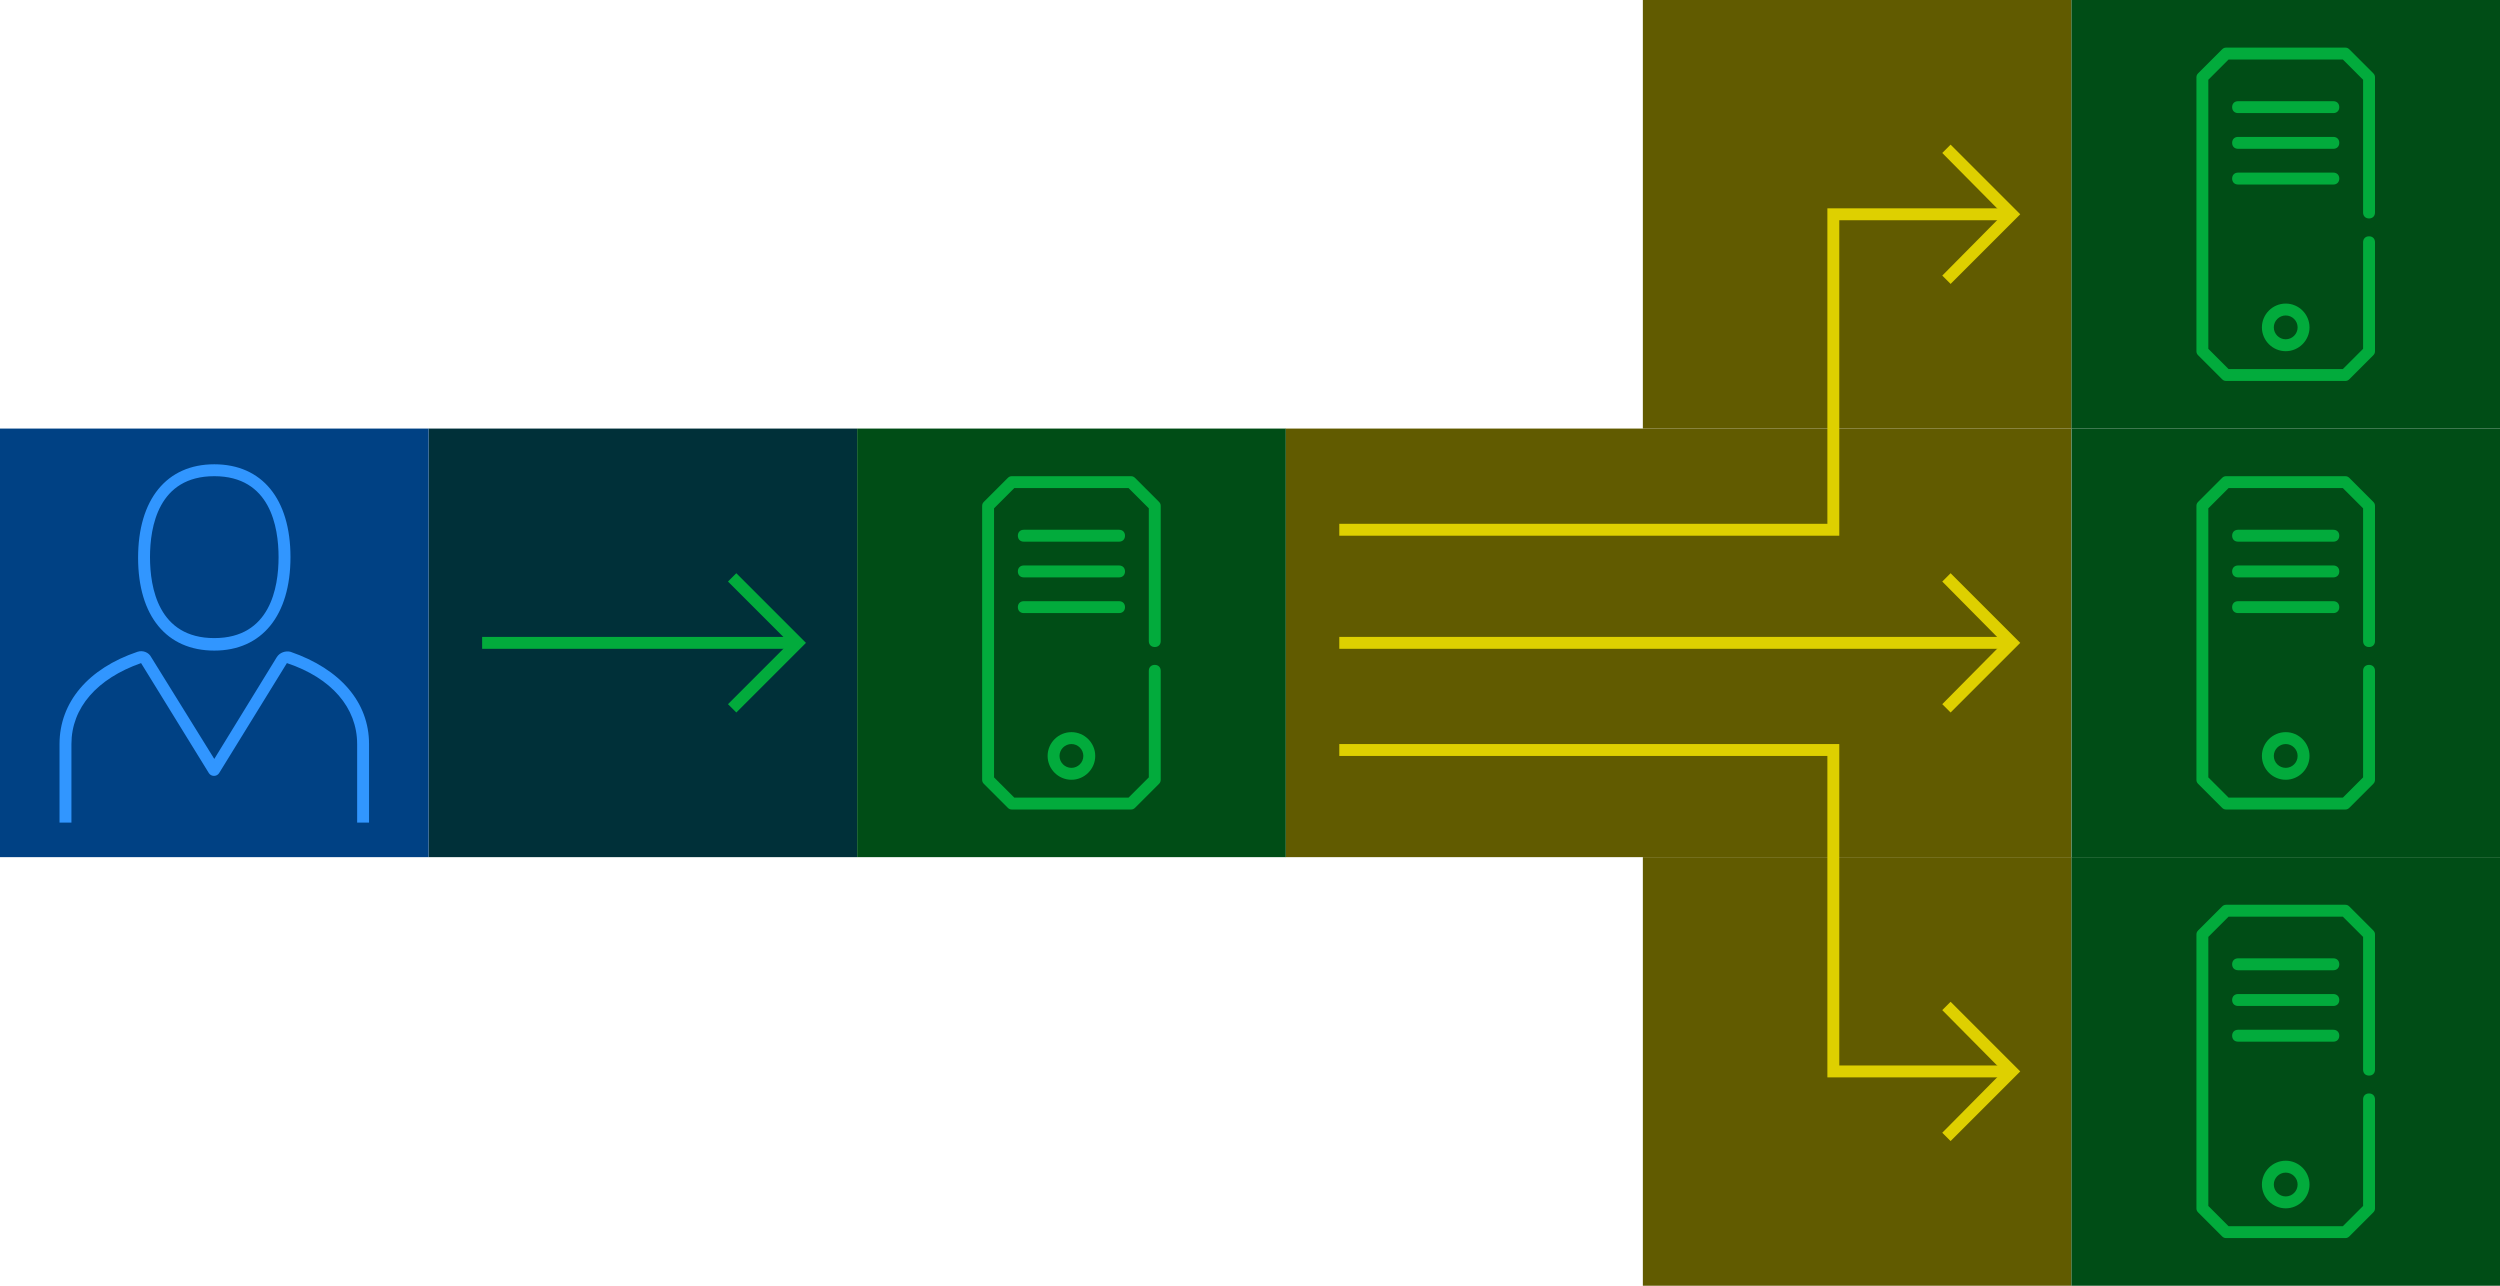
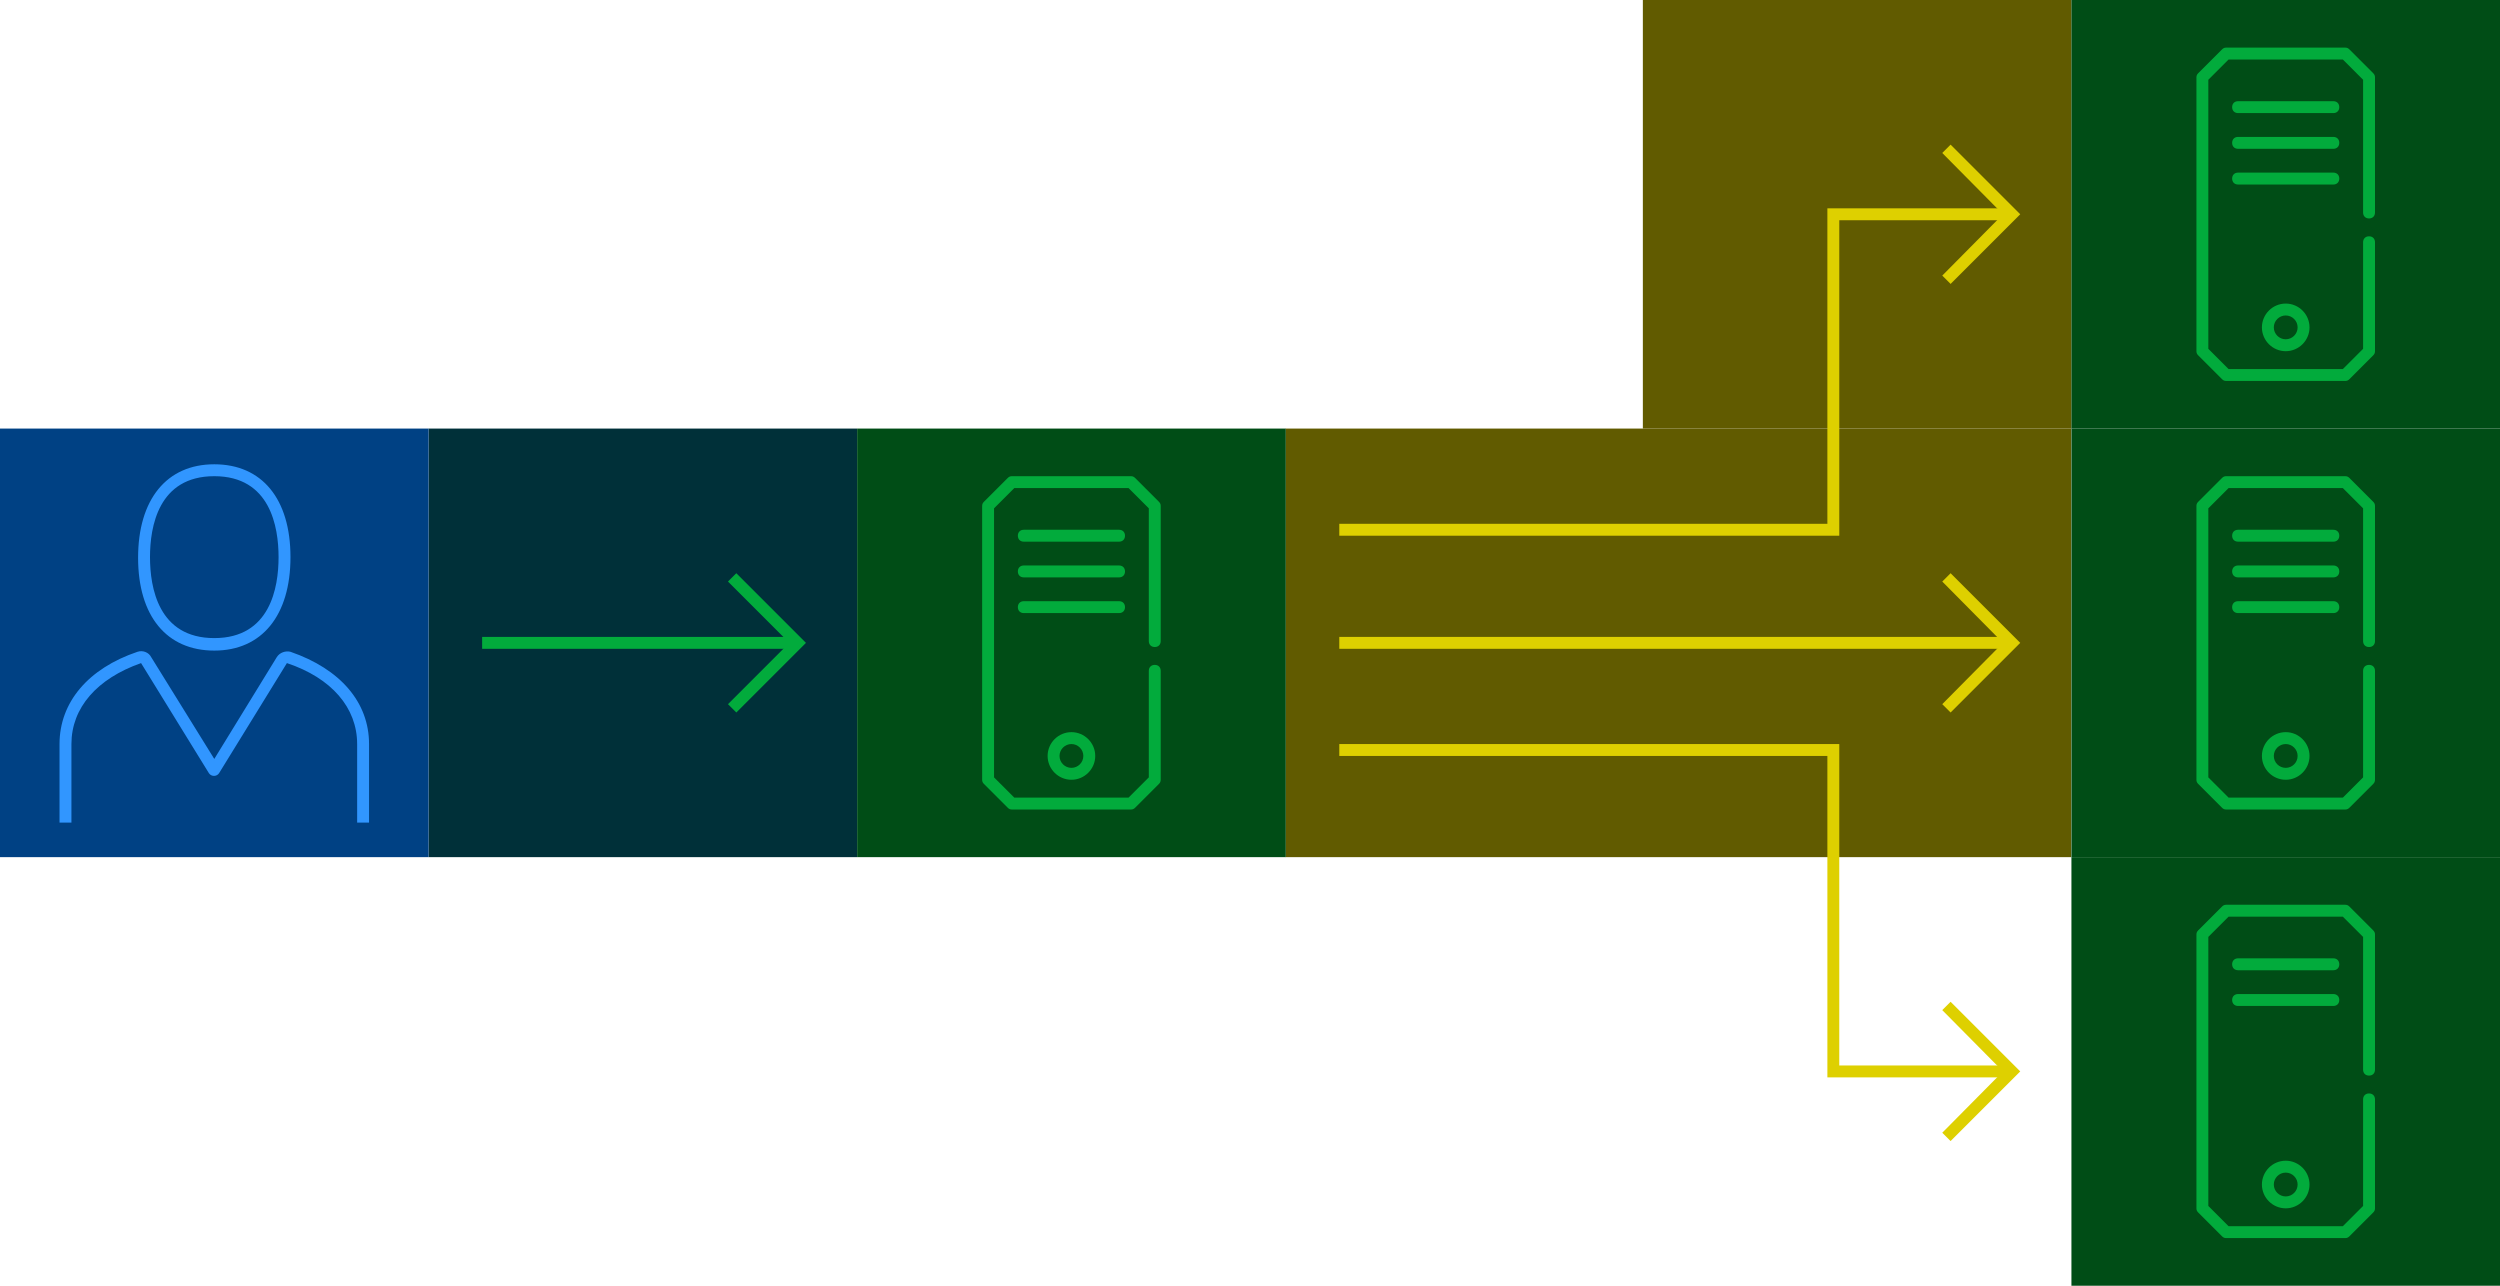
<svg xmlns="http://www.w3.org/2000/svg" width="420" height="216" viewBox="0 0 420 216" fill="none">
  <path d="M72 144L144 144L144 72L72 72L72 144Z" fill="#003039" />
  <path d="M133 107H81V109H133V107Z" fill="#02AB3C" />
  <path d="M123.7 119.7L122.3 118.3L132.6 108L122.3 97.7L123.7 96.3L135.4 108L123.7 119.7Z" fill="#02AB3C" />
  <path d="M215.962 144L347.962 144L347.962 72L215.962 72L215.962 144Z" fill="#615B00" />
  <path d="M337 107H225V109H337V107Z" fill="#DED000" />
  <path d="M327.7 119.7L326.3 118.3L336.5 108L326.3 97.7L327.7 96.3L339.4 108L327.7 119.7Z" fill="#DED000" />
-   <path d="M276 216L348 216L348 144L276 144L276 216Z" fill="#615B00" />
  <path d="M276 72L348 72L348 0L276 -1.7978e-07L276 72Z" fill="#615B00" />
  <path d="M216 72H144V144H216V72Z" fill="#004D16" />
  <path d="M188 91H172C171.4 91 171 90.6 171 90C171 89.4 171.4 89 172 89H188C188.6 89 189 89.4 189 90C189 90.6 188.6 91 188 91Z" fill="#02AB3C" />
  <path d="M188 97H172C171.4 97 171 96.6 171 96C171 95.4 171.4 95 172 95H188C188.6 95 189 95.4 189 96C189 96.6 188.6 97 188 97Z" fill="#02AB3C" />
  <path d="M188 103H172C171.4 103 171 102.6 171 102C171 101.4 171.4 101 172 101H188C188.6 101 189 101.4 189 102C189 102.6 188.6 103 188 103Z" fill="#02AB3C" />
  <path d="M190 136H170C169.7 136 169.5 135.9 169.3 135.7L165.3 131.7C165.1 131.5 165 131.3 165 131V85C165 84.7 165.1 84.5 165.3 84.3L169.3 80.3C169.5 80.1 169.7 80 170 80H190C190.3 80 190.5 80.1 190.7 80.3L194.7 84.3C194.9 84.5 195 84.7 195 85V107.7C195 108.3 194.6 108.7 194 108.7C193.4 108.7 193 108.3 193 107.7V85.4L189.6 82H170.4L167 85.4V130.6L170.4 134H189.6L193 130.6V112.7C193 112.1 193.4 111.7 194 111.7C194.6 111.7 195 112.1 195 112.7V131C195 131.3 194.9 131.5 194.7 131.7L190.7 135.7C190.5 135.9 190.3 136 190 136Z" fill="#02AB3C" />
  <path d="M180 131C177.8 131 176 129.2 176 127C176 124.8 177.8 123 180 123C182.2 123 184 124.8 184 127C184 129.2 182.2 131 180 131ZM180 125C178.9 125 178 125.9 178 127C178 128.1 178.9 129 180 129C181.1 129 182 128.1 182 127C182 125.9 181.1 125 180 125Z" fill="#02AB3C" />
  <path d="M420 72H348V144H420V72Z" fill="#004D16" />
  <path d="M392 91H376C375.4 91 375 90.6 375 90C375 89.4 375.4 89 376 89H392C392.6 89 393 89.4 393 90C393 90.6 392.6 91 392 91Z" fill="#02AB3C" />
  <path d="M392 97H376C375.4 97 375 96.6 375 96C375 95.4 375.4 95 376 95H392C392.6 95 393 95.4 393 96C393 96.6 392.6 97 392 97Z" fill="#02AB3C" />
  <path d="M392 103H376C375.4 103 375 102.6 375 102C375 101.4 375.4 101 376 101H392C392.6 101 393 101.4 393 102C393 102.6 392.6 103 392 103Z" fill="#02AB3C" />
  <path d="M394 136H374C373.7 136 373.5 135.9 373.3 135.7L369.3 131.7C369.1 131.5 369 131.3 369 131V85C369 84.7 369.1 84.5 369.3 84.3L373.3 80.3C373.5 80.1 373.7 80 374 80H394C394.3 80 394.5 80.1 394.7 80.3L398.7 84.3C398.9 84.5 399 84.7 399 85V107.7C399 108.3 398.6 108.7 398 108.7C397.4 108.7 397 108.3 397 107.7V85.4L393.6 82H374.4L371 85.4V130.6L374.4 134H393.6L397 130.6V112.7C397 112.1 397.4 111.7 398 111.7C398.6 111.7 399 112.1 399 112.7V131C399 131.3 398.9 131.5 398.7 131.7L394.7 135.7C394.5 135.9 394.3 136 394 136Z" fill="#02AB3C" />
  <path d="M384 131C381.8 131 380 129.2 380 127C380 124.8 381.8 123 384 123C386.2 123 388 124.8 388 127C388 129.2 386.2 131 384 131ZM384 125C382.9 125 382 125.9 382 127C382 128.1 382.9 129 384 129C385.1 129 386 128.1 386 127C386 125.9 385.1 125 384 125Z" fill="#02AB3C" />
  <path d="M420 0H348V72H420V0Z" fill="#004D16" />
  <path d="M392 19H376C375.4 19 375 18.6 375 18C375 17.4 375.4 17 376 17H392C392.6 17 393 17.4 393 18C393 18.6 392.6 19 392 19Z" fill="#02AB3C" />
  <path d="M392 25H376C375.4 25 375 24.6 375 24C375 23.4 375.4 23 376 23H392C392.6 23 393 23.4 393 24C393 24.6 392.6 25 392 25Z" fill="#02AB3C" />
  <path d="M392 31H376C375.4 31 375 30.6 375 30C375 29.4 375.4 29 376 29H392C392.6 29 393 29.4 393 30C393 30.6 392.6 31 392 31Z" fill="#02AB3C" />
  <path d="M394 64H374C373.7 64 373.5 63.9 373.3 63.7L369.3 59.7C369.1 59.5 369 59.3 369 59V13C369 12.7 369.1 12.5 369.3 12.3L373.3 8.3C373.5 8.1 373.7 8 374 8H394C394.3 8 394.5 8.1 394.7 8.3L398.7 12.3C398.9 12.5 399 12.7 399 13V35.7C399 36.3 398.6 36.7 398 36.7C397.4 36.7 397 36.3 397 35.7V13.4L393.6 10H374.4L371 13.4V58.6L374.4 62H393.6L397 58.6V40.7C397 40.1 397.4 39.7 398 39.7C398.6 39.7 399 40.1 399 40.7V59C399 59.3 398.9 59.5 398.7 59.7L394.7 63.7C394.5 63.9 394.3 64 394 64Z" fill="#02AB3C" />
  <path d="M384 59C381.8 59 380 57.2 380 55C380 52.8 381.8 51 384 51C386.2 51 388 52.8 388 55C388 57.2 386.2 59 384 59ZM384 53C382.9 53 382 53.9 382 55C382 56.1 382.9 57 384 57C385.1 57 386 56.1 386 55C386 53.9 385.1 53 384 53Z" fill="#02AB3C" />
  <path d="M420 144H348V216H420V144Z" fill="#004D16" />
  <path d="M392 163H376C375.4 163 375 162.6 375 162C375 161.4 375.4 161 376 161H392C392.6 161 393 161.4 393 162C393 162.6 392.6 163 392 163Z" fill="#02AB3C" />
  <path d="M392 169H376C375.4 169 375 168.6 375 168C375 167.4 375.4 167 376 167H392C392.6 167 393 167.4 393 168C393 168.6 392.6 169 392 169Z" fill="#02AB3C" />
-   <path d="M392 175H376C375.4 175 375 174.6 375 174C375 173.4 375.4 173 376 173H392C392.6 173 393 173.4 393 174C393 174.6 392.6 175 392 175Z" fill="#02AB3C" />
  <path d="M394 208H374C373.7 208 373.5 207.9 373.3 207.7L369.3 203.7C369.1 203.5 369 203.3 369 203V157C369 156.7 369.1 156.5 369.3 156.3L373.3 152.3C373.5 152.1 373.7 152 374 152H394C394.3 152 394.5 152.1 394.7 152.3L398.7 156.3C398.9 156.5 399 156.7 399 157V179.7C399 180.3 398.6 180.7 398 180.7C397.4 180.7 397 180.3 397 179.7V157.4L393.6 154H374.4L371 157.4V202.6L374.4 206H393.6L397 202.6V184.7C397 184.1 397.4 183.7 398 183.7C398.6 183.7 399 184.1 399 184.7V203C399 203.3 398.9 203.5 398.7 203.7L394.7 207.7C394.5 207.9 394.3 208 394 208Z" fill="#02AB3C" />
  <path d="M384 203C381.8 203 380 201.2 380 199C380 196.8 381.8 195 384 195C386.2 195 388 196.8 388 199C388 201.2 386.2 203 384 203ZM384 197C382.9 197 382 197.9 382 199C382 200.1 382.9 201 384 201C385.1 201 386 200.1 386 199C386 197.9 385.1 197 384 197Z" fill="#02AB3C" />
  <path d="M309 90H225V88H307V35H337V37H309V90Z" fill="#DED000" />
  <path d="M327.7 47.7L326.3 46.3L336.5 36L326.3 25.7L327.7 24.3L339.4 36L327.7 47.7Z" fill="#DED000" />
  <path d="M337 181H307V127H225V125H309V179H337V181Z" fill="#DED000" />
  <path d="M327.7 191.7L326.3 190.3L336.5 180L326.3 169.7L327.7 168.3L339.4 180L327.7 191.7Z" fill="#DED000" />
  <path d="M72 72H0V144H72V72Z" fill="#004184" />
  <path d="M36 109.3C28 109.3 23.2 103.5 23.2 93.7C23.2 83.9 28 78 36 78C44 78 48.8 83.8 48.8 93.6C48.8 103.4 44 109.3 36 109.3ZM36 80C26.6 80 25.2 88.5 25.2 93.6C25.2 98.7 26.6 107.2 36 107.2C45.4 107.2 46.8 98.7 46.8 93.6C46.8 88.5 45.4 80 36 80Z" fill="#3196FF" />
  <path d="M62 138.2H60C60 138.2 60 125.5 60 125C60 118.9 55.7 113.9 48.2 111.4L36.8 129.9C36.4 130.5 35.5 130.5 35.1 129.9L23.7 111.4C16.3 114 12 118.9 12 125C12 125.5 12 138.2 12 138.2H10C10 138.2 10 125.5 10 125C10 118 14.8 112.3 23.1 109.5C24 109.2 25 109.6 25.4 110.4L36 127.5L46.5 110.4C47 109.6 48 109.3 48.8 109.5C57.2 112.4 62 118 62 125C62 125.5 62 138.2 62 138.2Z" fill="#3196FF" />
</svg>